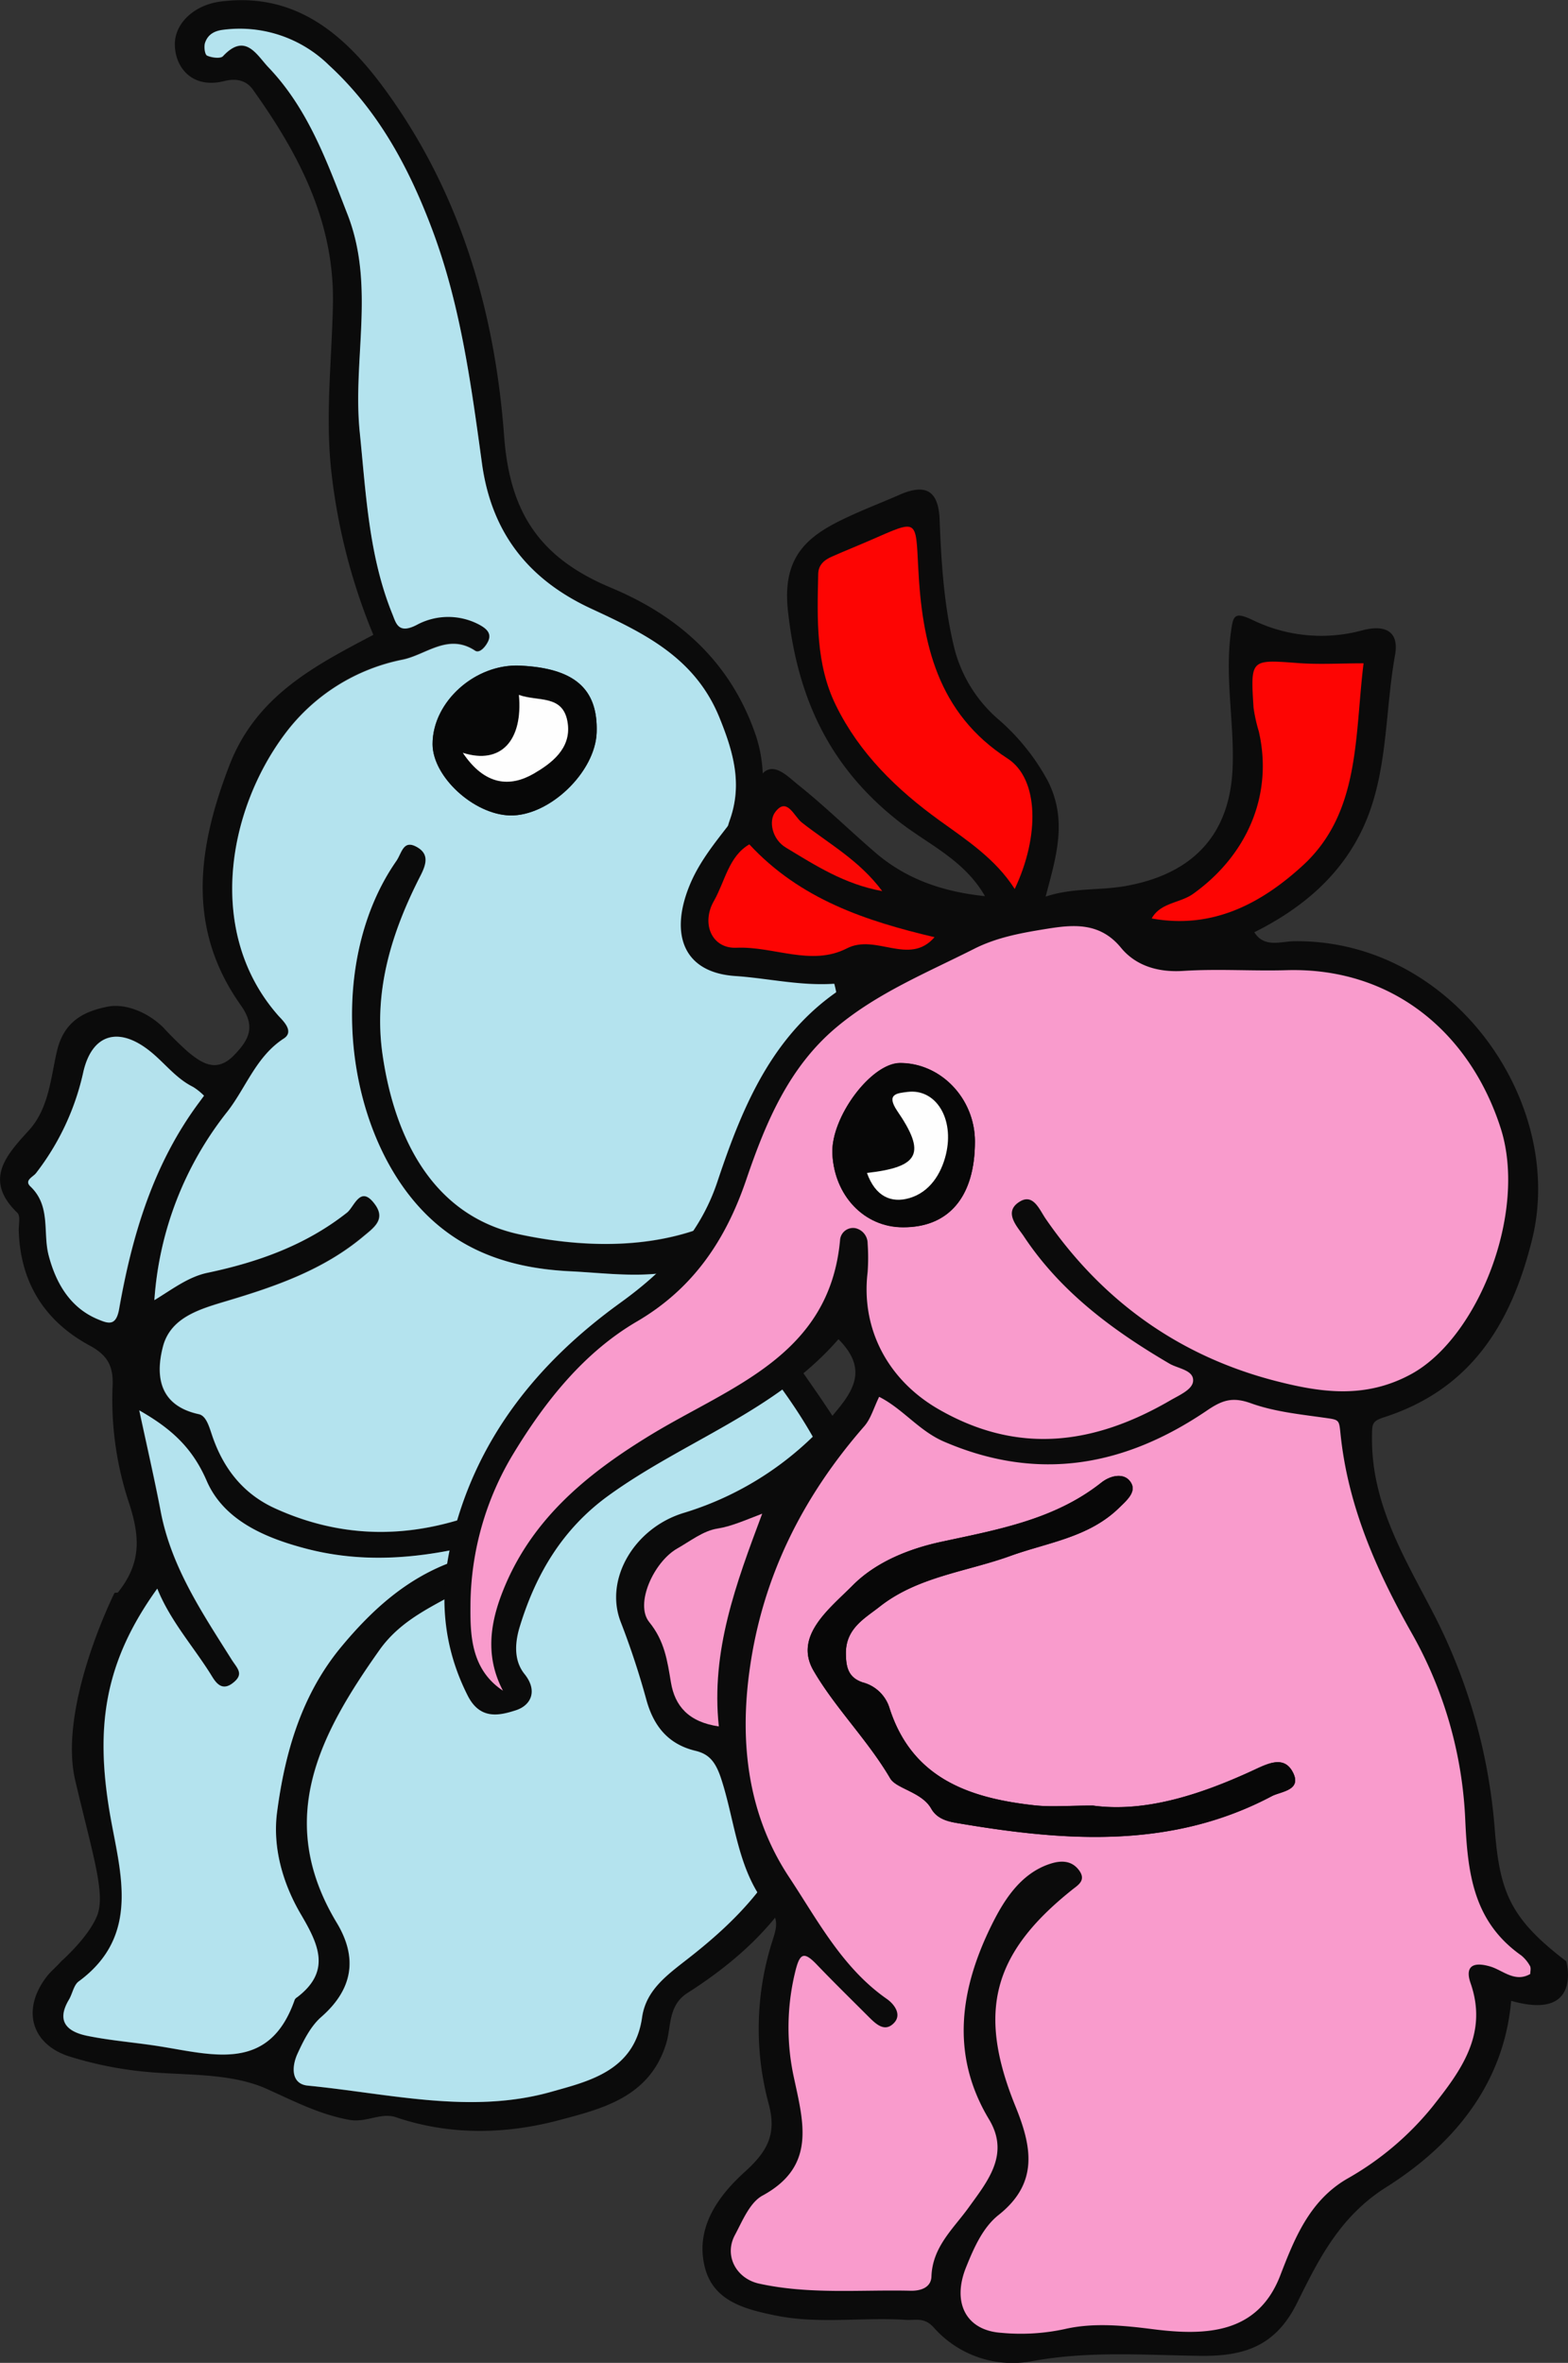
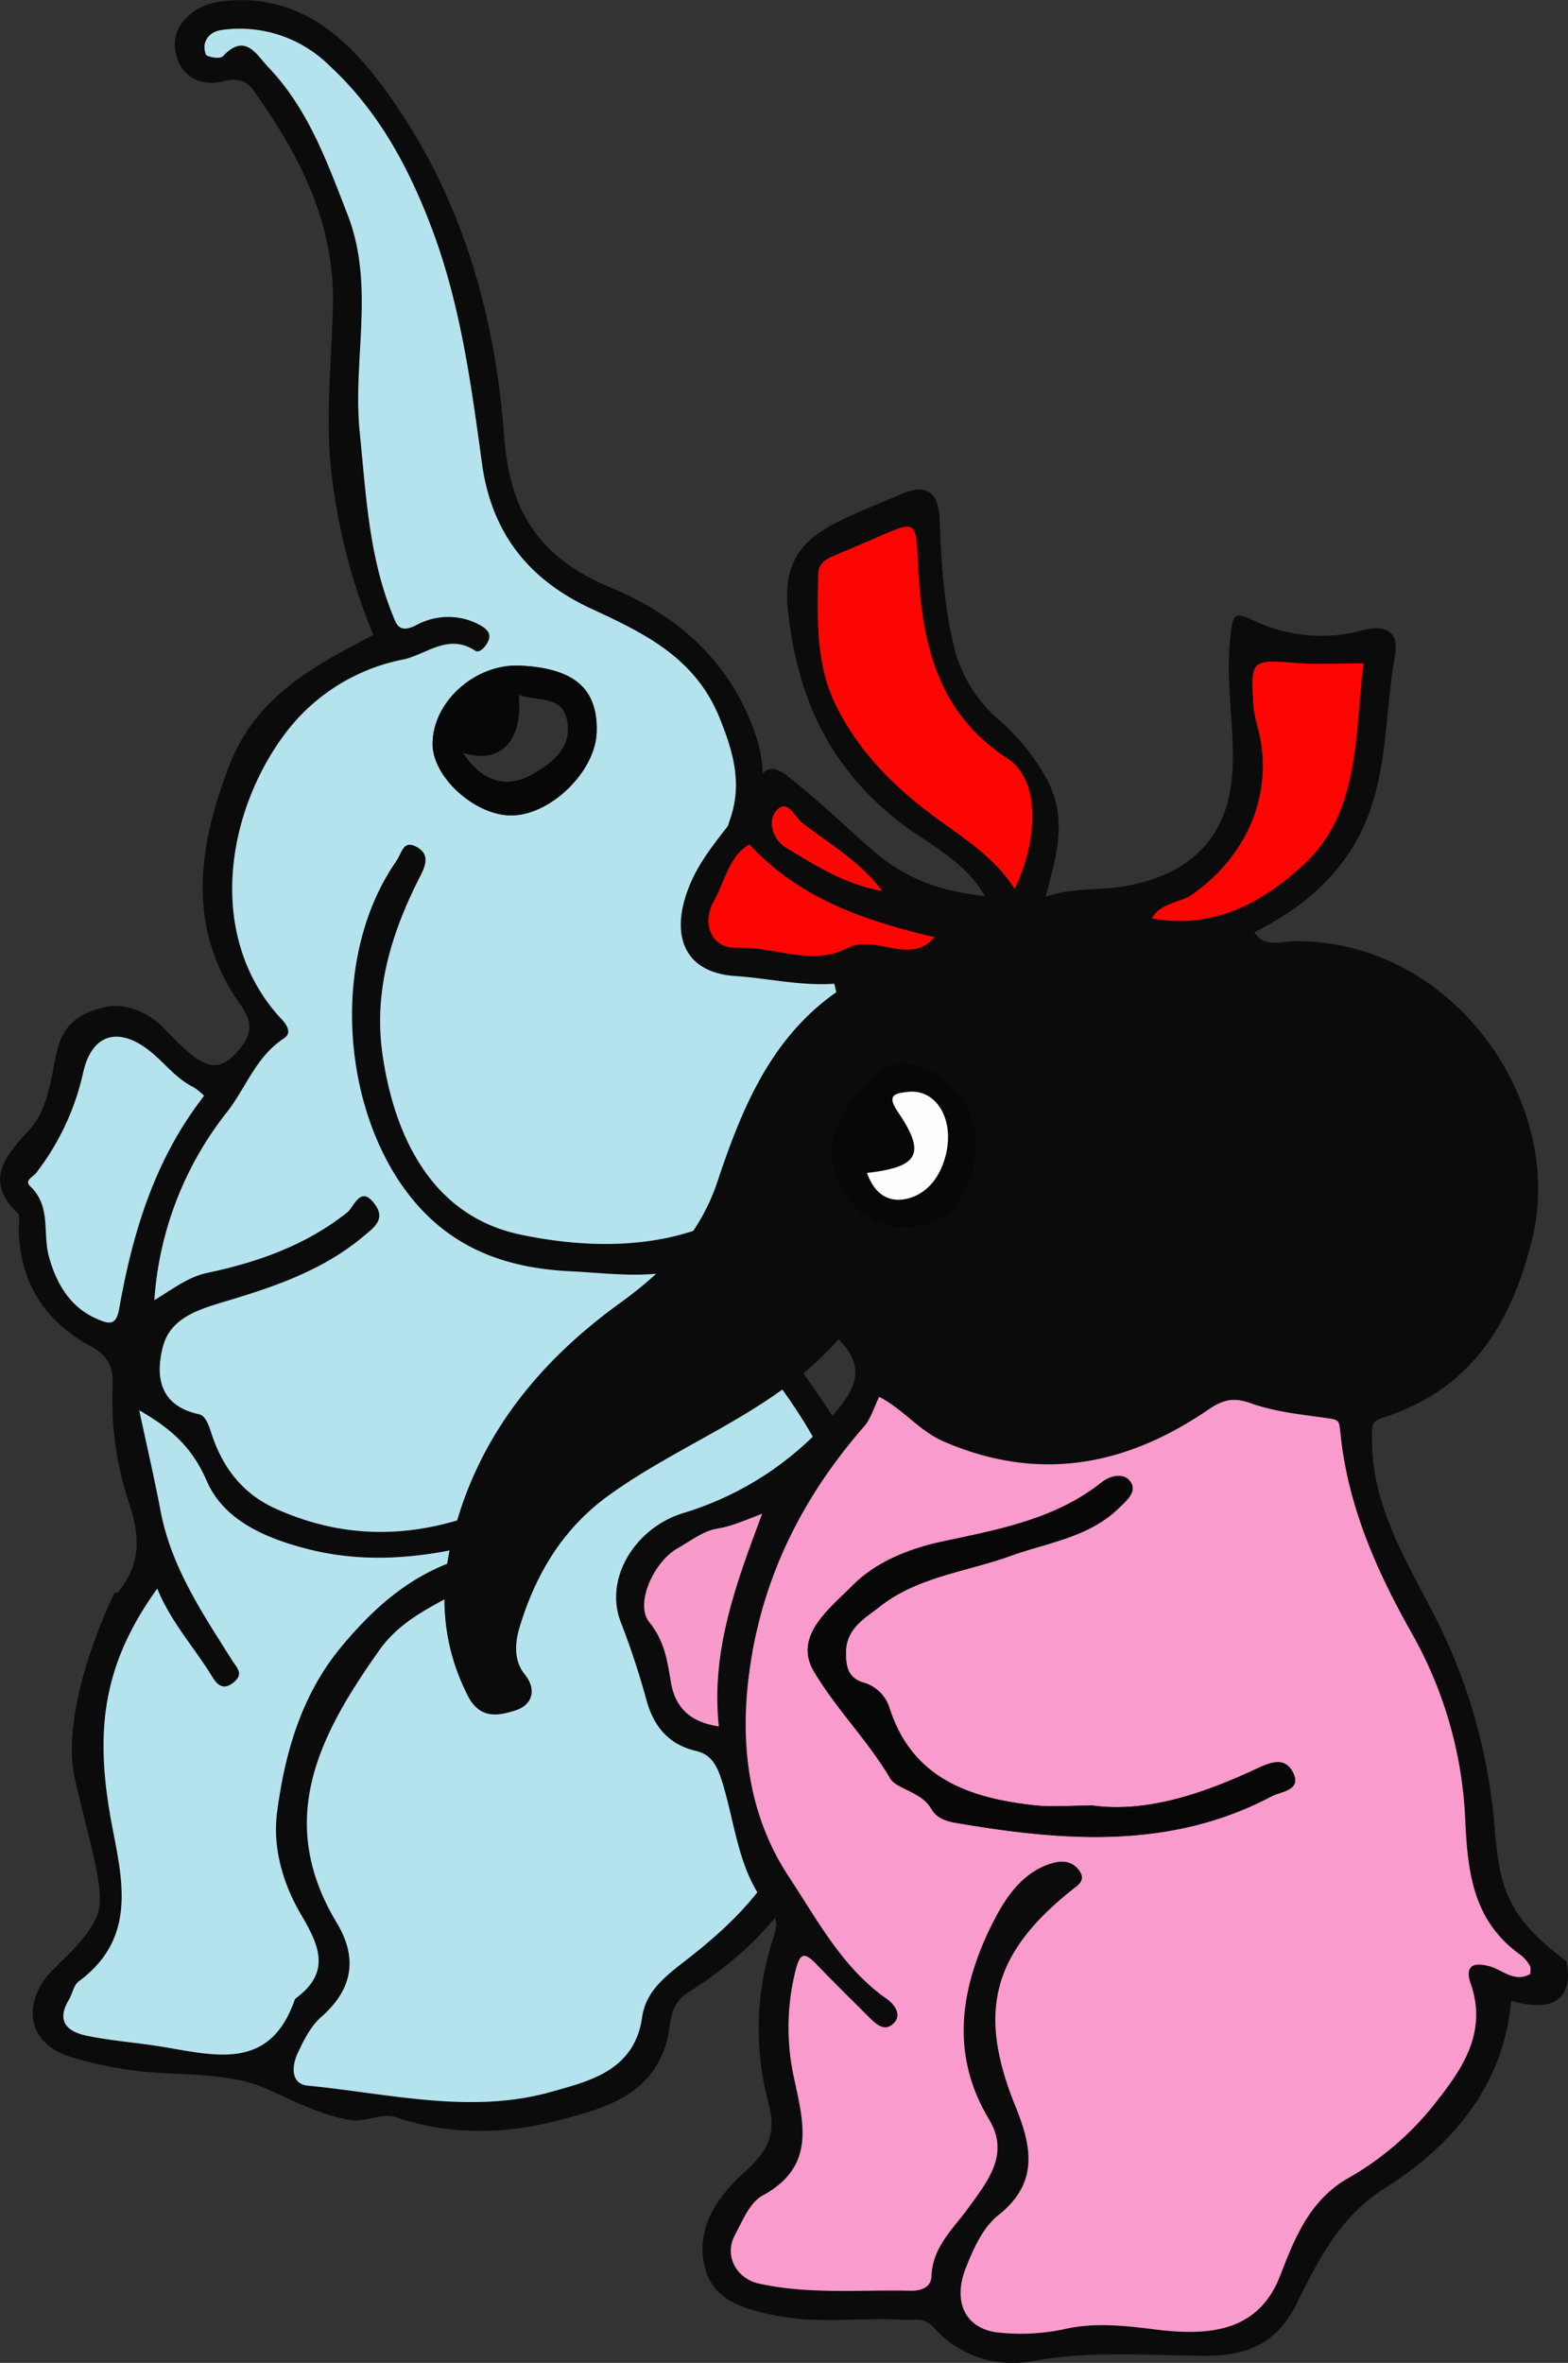
<svg xmlns="http://www.w3.org/2000/svg" viewBox="0 0 279.43 421.02">
  <rect x="0" y="0" width="279.43" height="421.02" fill="#333333" stroke="none" />
  <defs>
    <style>.cls-1{fill:#0b0b0b;}.cls-2{fill:#b4e3ee;}.cls-3{fill:#b4e2ed;}.cls-4{fill:#070707;}.cls-5{fill:#fefefe;}.cls-6{fill:#f99bcc;}.cls-7{fill:#fd0503;}.cls-8{fill:#f89bcb;}.cls-9{fill:#fa0805;}</style>
  </defs>
  <g id="Livello_2" data-name="Livello 2">
    <g id="Livello_1-2" data-name="Livello 1">
      <g id="poldo_e_isotta" data-name="poldo e isotta">
        <path class="cls-1" d="M21,283.77c4.44-5.55,3.86-10.38,1.81-16.53a58.22,58.22,0,0,1-2.74-20.41c.12-3.4-.89-5.31-3.95-7C8,235.49,3.6,228.57,3.34,219.2c0-1.06.32-2.56-.24-3.09-6.07-5.86-2-10.25,2-14.65,3.68-4,3.94-9.58,5.09-14.33,1.34-5.53,5.31-7,8.89-7.74,3.14-.67,7.19.91,10,3.67a61.18,61.18,0,0,0,4.52,4.45c2.54,2.08,5.11,3.65,8.18.44,2.7-2.82,3.79-5.09,1.1-8.88-9.7-13.71-7.66-28-2-42.7,4.81-12.48,15.37-17.82,25.65-23.25A106.68,106.68,0,0,1,58.94,83c-.92-9.75.21-19.24.39-28.84.28-14.67-6.08-26.74-14.26-38.19-1.28-1.8-3.19-2-5.09-1.53-5.72,1.45-8.82-2.41-8.82-6.57,0-3.73,3.44-7,8.2-7.6,13.72-1.76,22.54,6.41,29.48,16C82,34.42,88.19,55.38,89.84,77.73c1,13.41,6.14,21.61,19.06,27,12.22,5.11,21.37,13.35,25.79,26.3a24.68,24.68,0,0,1,.53,13.69c-1.06,4.41.75,6.5,3.16,9.12,5.19,5.65,11.53,10.2,14.28,18,4.9,14,2.32,26.31-6.85,37.5a68.55,68.55,0,0,1-9.44,9.86c-4.39,3.63-3.12,9.54-.69,13.87,4,7.23,9.31,13.77,13.69,20.83,7.73,12.47,9.71,26,7,40.38-1.56,8.26,1.68,16,2.68,24,.08.61.59,1.2.55,1.77-.23,3.05,1.58,6.78-1.35,9-3.5,2.61-4.75-2.07-7.17-3.15a37.55,37.55,0,0,1-4-2.47c-3.31,14.43-12.69,24.11-24.58,31.69-3.43,2.19-2.88,5.93-3.73,8.82-2.89,9.78-11.54,11.81-19.08,13.82-9.41,2.52-19.44,2.79-29.11-.5-2.76-.93-5.35,1.06-8.45.44-5.34-1-9.82-3.36-14.67-5.53-6-2.67-13.37-2.4-20.19-2.9a67.11,67.11,0,0,1-14.7-2.78c-7-2.13-8.78-8.38-4.27-14.26.77-1,1.79-1.81,2.62-2.77,0,0,4.82-4.22,6.38-8.1s-.78-10.89-3.89-24.11,7-33.43,7-33.43m7.08-52.16c3.3-2,6.1-4.2,9.53-4.93,9-1.9,17.42-4.92,24.75-10.7,1.34-1.06,2.39-5.06,5-1.45,2,2.72-.29,4.19-2.18,5.78-7.08,5.9-15.56,8.83-24.17,11.4C35.61,233.22,30.36,234.63,29,240s-.64,10.46,6.4,12c1.39.3,1.88,2.37,2.47,4.06,2,5.6,5.4,10.11,11.09,12.71,14.89,6.78,29.44,4.89,43.41-2.27,2.94-1.51,4-1.14,5.52.82,2.27,2.84-.91,4.38-2.11,4.77-13.4,4.33-27,7.56-41.14,3.9-7.32-1.9-14.79-5-17.85-12.14-2.56-5.95-6.36-9.32-12-12.53,1.38,6.46,2.71,12.23,3.82,18,1.89,9.93,7.42,18.1,12.64,26.4,1,1.56,2.24,2.55.28,4.13-2.18,1.77-3.29-.35-4-1.49-3.17-5.06-7.23-9.56-9.53-15.28-9.36,13-11.09,24.43-8.46,40,1.75,10.28,5.7,21.73-5.55,30-.89.66-1.1,2.19-1.73,3.24-2.4,4-.13,5.78,3.37,6.47,4.24.84,8.58,1.17,12.86,1.86,9.5,1.52,19.49,4.62,24-8.31a1.12,1.12,0,0,1,.44-.45c6.09-4.6,3.8-9.41.74-14.64-3.27-5.59-5.15-12.08-4.32-18.34,1.39-10.57,4.33-20.86,11.39-29.4,5.56-6.71,11.84-12.4,20.24-15.35,2.41-.85,5.06-1.15,6,1.43s-2.29,2.31-3.66,3.11c-5.59,3.29-11.64,5.58-15.71,11.31-10.68,15-18.72,30.19-7.63,48.6,3.72,6.17,3,11.78-2.7,16.75C55.35,361,54.05,363.56,53,366c-1,2.18-1.19,5.33,1.86,5.63,14.45,1.41,29.07,5.16,43.4,1.1,6.6-1.87,14.81-3.69,16.17-13.25.73-5.12,4.77-7.78,8.79-10.95,10.74-8.47,19.66-18.58,20.28-33.4,4.86.2,6.17,5.95,10.93,7.16a17.35,17.35,0,0,0-.22-3.84c-1.46-8.78-5-17.66-3.1-26.44,3.62-16.84-1.95-30.74-11.35-43.94-4.71-6.64-11-12.54-10.51-21.71.12-2.27-1.52-2.65-2.86-2-8,4.08-16.55,2.57-24.76,2.17C91.09,226,81.45,223,74,214.3c-13.06-15.24-15.55-43.38-3.42-60.84,1-1.49,1.23-4,3.82-2.46,2,1.2,1.6,2.9.58,4.91-5.15,10.1-8.46,20.62-6.77,32.19C70,200.36,75.69,216.42,92.68,220c19.17,4.07,40.78,1.79,52.09-18.21,4.64-8.18,7.9-24.36.2-34.06-4.29-5.41-9.6-9.81-13.74-15.39-1.88-2.52-2-3.75-1.17-6.2,2.26-6.35.67-12-1.85-18.24-4.38-10.77-13.53-15.08-22.88-19.42C94.19,103.33,87.61,95,85.9,82.69c-1.93-14-3.77-28.08-8.79-41.5-4.17-11.14-9.6-21.33-18.49-29.52A22.68,22.68,0,0,0,39.9,5.35c-1.69.18-2.84.84-3.35,2.31-.24.68-.06,2.1.35,2.3.82.38,2.4.58,2.84.1,4-4.3,6-.22,8.11,2C55,19.5,58.34,29,62,38.38c4.91,12.74.82,25.81,2.14,38.67C65.23,88,65.71,99,69.9,109.28c.67,1.66,1,3.72,4.33,2a11.79,11.79,0,0,1,11.16-.07c1,.58,2.31,1.4,1.62,2.94-.42.93-1.51,2.26-2.35,1.71-4.81-3.18-8.75.76-12.92,1.6a34.59,34.59,0,0,0-21,13.28C40.46,144.51,36.69,166.36,49.67,181c.8.89,2.81,2.79.91,4-4.9,3.18-6.69,8.65-10,12.95A60.58,60.58,0,0,0,27.51,231.67Zm8.85-36.43a10.48,10.48,0,0,0-1.94-1.58c-3.07-1.53-5.08-4.31-7.67-6.37-5.5-4.39-10.24-3.13-11.84,3.61A45.22,45.22,0,0,1,6.46,209c-.54.68-2.2,1.28-1,2.38,3.69,3.51,2.18,8.21,3.25,12.29,1.23,4.69,3.67,9.24,8.73,11.36,2,.83,3.28,1.26,3.83-1.85,2.33-13.17,6.11-25.84,14.25-36.78Z" />
        <path class="cls-2" d="M27.51,231.67A60.58,60.58,0,0,1,40.58,198c3.31-4.3,5.1-9.77,10-12.95,1.9-1.24-.11-3.14-.91-4-13-14.63-9.21-36.48,1.07-50.22a34.59,34.59,0,0,1,21-13.28c4.17-.84,8.11-4.78,12.92-1.6.84.55,1.93-.78,2.35-1.71.69-1.54-.57-2.36-1.62-2.94a11.79,11.79,0,0,0-11.16.07c-3.3,1.69-3.66-.37-4.33-2C65.71,99,65.23,88,64.11,77.05,62.79,64.19,66.88,51.12,62,38.38,58.34,29,55,19.5,47.85,12c-2.1-2.2-4.12-6.28-8.11-2-.44.48-2,.28-2.84-.1-.41-.2-.59-1.62-.35-2.3.51-1.47,1.66-2.13,3.35-2.31a22.68,22.68,0,0,1,18.72,6.32c8.89,8.19,14.32,18.38,18.49,29.52,5,13.42,6.86,27.47,8.79,41.5,1.71,12.34,8.29,20.64,19.43,25.81,9.35,4.34,18.5,8.65,22.88,19.42,2.52,6.19,4.11,11.89,1.85,18.24-.87,2.45-.71,3.68,1.17,6.2,4.14,5.58,9.45,10,13.74,15.39,7.7,9.7,4.44,25.88-.2,34.06-11.31,20-32.92,22.28-52.09,18.21-17-3.6-22.7-19.66-24.49-31.92C66.5,176.53,69.81,166,75,155.91c1-2,1.42-3.71-.58-4.91-2.59-1.55-2.78,1-3.82,2.46-12.13,17.46-9.64,45.6,3.42,60.84,7.47,8.71,17.11,11.71,27.6,12.22,8.21.4,16.78,1.91,24.76-2.17,1.34-.69,3-.31,2.86,2-.49,9.17,5.8,15.07,10.51,21.71,9.4,13.2,15,27.1,11.35,43.94-1.88,8.78,1.64,17.66,3.1,26.44a17.35,17.35,0,0,1,.22,3.84c-4.76-1.21-6.07-7-10.93-7.16-.62,14.82-9.54,24.93-20.28,33.4-4,3.17-8.06,5.83-8.79,10.95-1.36,9.56-9.57,11.38-16.17,13.25-14.33,4.06-28.95.31-43.4-1.1-3.05-.3-2.85-3.45-1.86-5.63,1.1-2.39,2.4-5,4.32-6.65,5.66-5,6.42-10.58,2.7-16.75-11.09-18.41-3-33.57,7.63-48.6,4.07-5.73,10.12-8,15.71-11.31,1.37-.8,4.57-.58,3.66-3.11s-3.59-2.28-6-1.43c-8.4,2.95-14.68,8.64-20.24,15.35-7.06,8.54-10,18.83-11.39,29.4-.83,6.26,1,12.75,4.32,18.34,3.06,5.23,5.35,10-.74,14.64a1.12,1.12,0,0,0-.44.45c-4.49,12.93-14.48,9.83-24,8.31-4.28-.69-8.62-1-12.86-1.86-3.5-.69-5.77-2.45-3.37-6.47.63-1.05.84-2.58,1.73-3.24,11.25-8.26,7.3-19.71,5.55-30-2.63-15.55-.9-27,8.46-40,2.3,5.72,6.36,10.22,9.53,15.28.71,1.14,1.82,3.26,4,1.49,2-1.58.7-2.57-.28-4.13-5.22-8.3-10.75-16.47-12.64-26.4-1.11-5.81-2.44-11.58-3.82-18,5.62,3.21,9.42,6.58,12,12.53,3.06,7.11,10.53,10.24,17.85,12.14,14.11,3.66,27.74.43,41.14-3.9,1.2-.39,4.38-1.93,2.11-4.77-1.57-2-2.58-2.33-5.52-.82-14,7.16-28.52,9.05-43.41,2.27-5.69-2.6-9.14-7.11-11.09-12.71-.59-1.69-1.08-3.76-2.47-4.06-7-1.52-7.76-6.73-6.4-12s6.62-6.73,11.46-8.18c8.61-2.57,17.09-5.5,24.17-11.4,1.89-1.59,4.15-3.06,2.18-5.78-2.62-3.61-3.67.39-5,1.45-7.33,5.78-15.77,8.8-24.75,10.7C33.61,227.47,30.81,229.66,27.51,231.67Zm78.82-101.18c.25-7.76-4-11.43-13.62-11.89-8-.39-15.67,6.46-15.62,14,0,5.78,7.29,12.48,13.73,12.69C97.82,145.53,106.1,137.62,106.33,130.49Z" />
        <path class="cls-3" d="M36.36,195.24l-.88,1.19C27.34,207.37,23.56,220,21.23,233.21c-.55,3.11-1.87,2.68-3.83,1.85-5.06-2.12-7.5-6.67-8.73-11.36-1.07-4.08.44-8.78-3.25-12.29-1.16-1.1.5-1.7,1-2.38a45.22,45.22,0,0,0,8.45-18.13c1.6-6.74,6.34-8,11.84-3.61,2.59,2.06,4.6,4.84,7.67,6.37A10.48,10.48,0,0,1,36.36,195.24Z" />
        <path class="cls-4" d="M106.33,130.49c-.23,7.13-8.51,15-15.51,14.81-6.44-.21-13.69-6.91-13.73-12.69,0-7.55,7.59-14.4,15.62-14C102.38,119.06,106.58,122.73,106.33,130.49Zm-23.85,3.65c3.93,5.85,8.42,6.14,12.59,3.72,3.08-1.79,6.69-4.41,6.08-8.93-.7-5.28-5.28-3.85-8.7-5.11C93.21,131.88,89.34,136.31,82.48,134.14Z" />
-         <path class="cls-5" d="M82.48,134.14c6.86,2.17,10.73-2.26,10-10.32,3.42,1.26,8-.17,8.7,5.11.61,4.52-3,7.14-6.08,8.93C90.9,140.28,86.41,140,82.48,134.14Z" />
      </g>
      <path class="cls-1" d="M269.3,356.51C268,371.38,259,382.16,247.07,389.7c-8.3,5.22-12.07,12.86-15.92,20.64s-9.52,9.53-17.26,9.43c-9.92-.13-19.81-.9-29.8.92a18.75,18.75,0,0,1-17.61-5.88c-1.73-2-3.3-1.34-5-1.45-7.78-.52-15.62.81-23.38-.8-5.43-1.12-11-2.57-12.5-8.6-1.75-7,2.37-12.67,7.16-17,3.94-3.58,5.71-6.61,4.22-12.11a51.34,51.34,0,0,1,.69-29.08c.56-1.79,1.23-3.63-.31-5.33-6-6.73-6.25-15.77-8.93-23.77-1-2.89-2.17-4.15-4.5-4.71-4.85-1.16-7.4-4.39-8.69-8.9a142.57,142.57,0,0,0-4.6-14c-3-7.6,2.34-16.71,11.06-19.44a56.49,56.49,0,0,0,28-19c3-3.79,4.35-7.34-.28-12-11.17,12.86-27.57,18.15-41,27.88-8.19,5.93-12.93,14-15.77,23.26-.79,2.54-1.26,5.94.82,8.52,2.37,2.95,1.22,5.56-1.54,6.46-2.92.94-6.36,1.76-8.57-2.59-4.44-8.74-5.13-17.82-3-27,4.18-18.36,15.19-32.18,30.17-43,7.81-5.64,14.17-12.16,17.31-21.57,4.7-14.1,10.36-27.67,24.25-35.74-7.27,1.42-14.2-.47-21.06-.93-9.22-.62-11.67-7.38-8.2-16,2.88-7.17,8.93-12,12.22-18.77,2.09-4.35,5.19-.88,7.17.69,4.76,3.79,9.12,8.08,13.73,12.05,5.45,4.7,11.91,7,19.58,7.8-3.68-6.44-10.09-9.21-15.2-13.19-12.5-9.73-18.27-22.14-19.93-37.83-1.08-10.24,4.27-13.64,11.51-16.92,2.79-1.27,5.66-2.37,8.46-3.61,4.63-2,6.88-.71,7.08,4.51.29,7.72.79,15.43,2.64,22.94A24.76,24.76,0,0,0,177.72,128a39.06,39.06,0,0,1,9,11.13c3.6,7.09,1.46,13.61-.38,20.63,4.9-1.63,9.66-1.05,14.33-1.9,12-2.17,18.63-9.23,19-21.34.27-7.89-1.38-15.72-.34-23.65.42-3.13.52-4,3.93-2.38a27.92,27.92,0,0,0,19.46,1.84c3.93-1.06,6.67,0,5.89,4.37-1.94,10.78-1.16,22.2-6.39,32.2-4.05,7.76-10.63,13.19-18.69,17.21,1.75,2.83,4.73,1.63,7.11,1.6,28.2-.35,48.46,28.66,42.39,53.15-3.74,15.11-10.95,26.68-26.34,31.66-2.24.72-2.16,1.21-2.19,3.48-.14,11.86,5.69,21.37,10.87,31.34a100.64,100.64,0,0,1,11,38.53c.9,11.27,2.73,15.95,12.74,23.59C279.14,349.48,282.09,360.17,269.3,356.51Z" />
      <path class="cls-1" d="M272.7,351.73c0-.42.15-.92,0-1.22a6.46,6.46,0,0,0-1.57-1.93c-8.46-6-9.53-14.49-10-24.19a73.87,73.87,0,0,0-9.32-32.86c-6.46-11.39-11.61-23-12.92-36-.23-2.19-.23-2.38-2.09-2.66-4.65-.7-9.46-1.11-13.83-2.68-3.28-1.18-5.09-.61-7.84,1.26-14.56,9.89-30,12.83-46.85,5.58-4.5-1.93-7.34-5.86-11.6-8-1,2-1.47,3.88-2.64,5.23-10.93,12.51-18.12,26.72-20.43,43.32-1.84,13.17-.25,26,7,37,5.07,7.65,9.5,16.2,17.43,21.73,1.44,1,2.67,2.84,1.3,4.27-1.78,1.85-3.39,0-4.73-1.28-3-3-6-6-8.94-9-2.49-2.58-3.19-2.16-4,1.4a41.79,41.79,0,0,0-.19,18.58c1.73,8.08,4,15.89-5.63,21.1-2.24,1.22-3.53,4.46-4.87,7-2,3.7.22,7.76,4.3,8.66,8.92,2,18,1.06,27,1.27,1.91,0,3.65-.62,3.72-2.54.19-5.29,3.89-8.48,6.64-12.3,3.39-4.7,7.37-9.48,3.62-15.7-7-11.65-5-23.41.42-34.53,2.09-4.23,5.07-9.25,10.47-11,1.8-.59,3.77-.73,5.16,1.16S192,336,191,336.84c-14.11,11.32-16.84,21.71-10,38.57,2.86,7,4.2,13.57-3,19.29-2.79,2.22-4.42,5.86-5.82,9.34-2.52,6.24-.07,11.26,6.3,11.68a37,37,0,0,0,11.24-.66c5-1.21,10.41-.7,15.67,0,9.69,1.25,18.77.77,22.75-9.48,2.5-6.47,5.16-13.36,11.93-17.3a53.16,53.16,0,0,0,15.23-12.86c5-6.31,10-12.9,6.79-22-1-2.87.25-4,3.58-2.95C267.85,351.1,270,353.3,272.7,351.73Z" />
      <path class="cls-1" d="M89.63,301.25c-2.9-5.53-2.46-11-.48-16.44,4.91-13.61,15.19-22.07,27.1-29.29,14.13-8.55,31.65-14,33.49-34.61a2.32,2.32,0,0,1,2.73-2.07,2.79,2.79,0,0,1,2.18,2.73,36,36,0,0,1,0,5.09c-1.23,10.2,3.68,19.25,12.57,24.4,14.21,8.22,27.78,6.35,41.34-1.52,1.69-1,4-1.94,4.09-3.46.15-2-2.67-2.21-4.19-3.09-10.12-5.94-19.41-12.82-26-22.73-1.08-1.63-3.78-4.33-.64-6.19,2.38-1.42,3.47,1.52,4.57,3.11,10.17,14.72,23.92,24.53,41.15,28.93,7.88,2,15.8,3.2,24-1.28,11.93-6.51,20.75-28.83,15.91-43.85-5.44-16.88-19.2-28.64-38.1-28.11-6.13.18-12.3-.27-18.42.13-4.53.3-8.52-.93-11.15-4.15-3.82-4.65-8.7-4.07-13.27-3.34-4.32.7-8.76,1.47-12.87,3.55-8.41,4.25-17.22,7.85-24.51,13.95-8.52,7.11-12.65,17-16.12,27.21-3.63,10.66-9.39,19.35-19.48,25.25C104,241,97.11,249.76,91.5,259a52.78,52.78,0,0,0-7.66,26.92C83.81,291,83.78,297.38,89.63,301.25Z" />
      <path class="cls-1" d="M180.83,158.4c4.46-9.38,4.32-19.6-1.25-23.2-12.56-8.14-15.27-20.62-15.94-34-.44-8.79,0-8.63-8.47-4.94-2.25,1-4.57,1.92-6.84,2.91-1.47.63-2.48,1.53-2.52,3.22-.18,8-.44,16,3.16,23.33,4.19,8.51,10.84,15,18.52,20.55C172.37,149.75,177.46,153.1,180.83,158.4Z" />
      <path class="cls-1" d="M243,118.19c-4.16,0-8,.24-11.75,0-8.39-.62-8.41-.72-7.86,7.94a27.9,27.9,0,0,0,.94,4.25c2.6,11.3-2.08,22.06-11.71,28.94-2.33,1.67-5.8,1.53-7.38,4.38,10.9,2,19.58-2.72,26.89-9.4C242.44,144.81,241.36,131.23,243,118.19Z" />
      <path class="cls-1" d="M128.1,307.62c-1.43-13.45,3.05-25.4,7.78-37.91-3.12,1.18-5.4,2.25-8,2.66s-4.8,2.22-7.13,3.54c-4.21,2.38-7.64,9.9-5,13.12,2.76,3.4,3.22,6.91,3.87,10.77C120.27,304,122.69,306.83,128.1,307.62Z" />
      <path class="cls-1" d="M133.54,150.45c-3.67,2.12-4.32,6.56-6.32,10-2.31,4-.38,8.56,4,8.36,6.61-.29,13.34,3.36,19.67.12,5.2-2.66,11.13,3.23,15.63-2C154.42,164.13,142.64,160.28,133.54,150.45Z" />
      <path class="cls-1" d="M157.22,158.78c-4.09-5.51-9.57-8.47-14.35-12.24-1.37-1.08-2.65-4.66-4.75-1.8-1.15,1.56-.55,4.79,1.92,6.28C145.28,154.18,150.45,157.55,157.22,158.78Z" />
      <path class="cls-6" d="M272.7,351.73c-2.72,1.57-4.85-.63-7.05-1.31-3.33-1-4.58.08-3.58,2.95,3.18,9.12-1.82,15.71-6.79,22a53.16,53.16,0,0,1-15.23,12.86c-6.77,3.94-9.43,10.83-11.93,17.3-4,10.25-13.06,10.73-22.75,9.48-5.26-.67-10.63-1.18-15.67,0a37,37,0,0,1-11.24.66c-6.37-.42-8.82-5.44-6.3-11.68,1.4-3.48,3-7.12,5.82-9.34,7.2-5.72,5.86-12.24,3-19.29-6.86-16.86-4.13-27.25,10-38.57,1-.83,2.69-1.67,1.32-3.53s-3.36-1.75-5.16-1.16c-5.4,1.75-8.38,6.77-10.47,11-5.47,11.12-7.43,22.88-.42,34.53,3.75,6.22-.23,11-3.62,15.7-2.75,3.82-6.45,7-6.64,12.3-.07,1.92-1.81,2.58-3.72,2.54-9-.21-18.05.7-27-1.27-4.08-.9-6.28-5-4.3-8.66,1.34-2.51,2.63-5.75,4.87-7,9.64-5.21,7.36-13,5.63-21.1a41.79,41.79,0,0,1,.19-18.58c.84-3.56,1.54-4,4-1.4,2.93,3.05,5.94,6,8.94,9,1.34,1.33,3,3.13,4.73,1.28,1.37-1.43.14-3.26-1.3-4.27-7.93-5.53-12.36-14.08-17.43-21.73-7.27-11-8.86-23.8-7-37,2.31-16.6,9.5-30.81,20.43-43.32,1.17-1.35,1.68-3.27,2.64-5.23,4.26,2.15,7.1,6.08,11.6,8,16.85,7.25,32.29,4.31,46.85-5.58,2.75-1.87,4.56-2.44,7.84-1.26,4.37,1.57,9.18,2,13.83,2.68,1.86.28,1.86.47,2.09,2.66,1.31,13,6.46,24.61,12.92,36a73.87,73.87,0,0,1,9.32,32.86c.43,9.7,1.5,18.2,10,24.19a6.46,6.46,0,0,1,1.57,1.93C272.85,350.81,272.7,351.31,272.7,351.73Zm-77.95-30c-4.5,0-7.49.28-10.42-.05-11.6-1.28-21.82-4.8-25.83-17.39a6.79,6.79,0,0,0-4.75-4.51c-2.6-.88-3-2.75-3-5.31,0-4.37,3.43-6.14,6.07-8.23,6.78-5.32,15.43-6.17,23.25-9,6.69-2.41,14-3.29,19.42-8.62,1.38-1.35,3.28-2.95,1.86-4.72-1.13-1.42-3.36-1.07-5.09.29-8.35,6.61-18.49,8.38-28.52,10.54-5.85,1.26-11.6,3.58-15.76,7.75s-10.59,9-7,15.2c3.88,6.68,9.63,12.35,13.68,19.22,1.09,1.84,5.63,2.42,7.3,5.38,1.21,2.13,3.6,2.39,5.38,2.69,18.84,3.17,37.6,4.46,55.31-4.92,1.62-.86,5.52-1,3.69-4.37-1.48-2.69-4-1.63-6.58-.43C214.12,319.76,204.13,323,194.75,321.72Z" />
-       <path class="cls-6" d="M89.63,301.25c-5.85-3.87-5.82-10.27-5.79-15.33A52.78,52.78,0,0,1,91.5,259c5.61-9.24,12.53-18,22-23.53,10.09-5.9,15.85-14.59,19.48-25.25,3.47-10.19,7.6-20.1,16.12-27.21,7.29-6.1,16.1-9.7,24.51-13.95,4.11-2.08,8.55-2.85,12.87-3.55,4.57-.73,9.45-1.31,13.27,3.34,2.63,3.22,6.62,4.45,11.15,4.15,6.12-.4,12.29.05,18.42-.13,18.9-.53,32.66,11.23,38.1,28.11,4.84,15-4,37.34-15.91,43.85-8.2,4.48-16.12,3.29-24,1.28-17.23-4.4-31-14.21-41.15-28.93-1.1-1.59-2.19-4.53-4.57-3.11-3.14,1.86-.44,4.56.64,6.19,6.56,9.91,15.85,16.79,26,22.73,1.52.88,4.34,1.14,4.19,3.09-.11,1.52-2.4,2.48-4.09,3.46-13.56,7.87-27.13,9.74-41.34,1.52-8.89-5.15-13.8-14.2-12.57-24.4a36,36,0,0,0,0-5.09,2.79,2.79,0,0,0-2.18-2.73,2.32,2.32,0,0,0-2.73,2.07c-1.84,20.59-19.36,26.06-33.49,34.61-11.91,7.22-22.19,15.68-27.1,29.29C87.17,290.29,86.73,295.72,89.63,301.25Zm84.11-97.85c0-7.65-6.08-14-13.34-14-5.16,0-12.36,9.68-12.06,16.16.34,7.48,5.69,13.07,12.55,13.1C169.11,218.73,173.74,213.21,173.74,203.4Z" />
      <path class="cls-7" d="M180.83,158.4c-3.37-5.3-8.46-8.65-13.34-12.16-7.68-5.54-14.33-12-18.52-20.55-3.6-7.29-3.34-15.38-3.16-23.33,0-1.69,1.05-2.59,2.52-3.22,2.27-1,4.59-1.93,6.84-2.91,8.45-3.69,8-3.85,8.47,4.94.67,13.41,3.38,25.89,15.94,34C185.15,138.8,185.29,149,180.83,158.4Z" />
      <path class="cls-7" d="M243,118.19c-1.62,13-.54,26.62-10.87,36.06-7.31,6.68-16,11.39-26.89,9.4,1.58-2.85,5.05-2.71,7.38-4.38,9.63-6.88,14.31-17.64,11.71-28.94a27.9,27.9,0,0,1-.94-4.25c-.55-8.66-.53-8.56,7.86-7.94C235,118.43,238.82,118.19,243,118.19Z" />
      <path class="cls-8" d="M128.1,307.62c-5.41-.79-7.83-3.66-8.53-7.82-.65-3.86-1.11-7.37-3.87-10.77-2.62-3.22.81-10.74,5-13.12,2.33-1.32,4.63-3.15,7.13-3.54s4.91-1.48,8-2.66C131.15,282.22,126.67,294.17,128.1,307.62Z" />
      <path class="cls-7" d="M133.54,150.45c9.1,9.83,20.88,13.68,33,16.54-4.5,5.2-10.43-.69-15.63,2-6.33,3.24-13.06-.41-19.67-.12-4.4.2-6.33-4.33-4-8.36C129.22,157,129.87,152.57,133.54,150.45Z" />
      <path class="cls-9" d="M157.22,158.78c-6.77-1.23-11.94-4.6-17.18-7.76-2.47-1.49-3.07-4.72-1.92-6.28,2.1-2.86,3.38.72,4.75,1.8C147.65,150.31,153.13,153.27,157.22,158.78Z" />
      <path class="cls-4" d="M194.75,321.72c9.38,1.29,19.37-2,29-6.48,2.54-1.2,5.1-2.26,6.58.43,1.83,3.34-2.07,3.51-3.69,4.37-17.71,9.38-36.47,8.09-55.31,4.92-1.78-.3-4.17-.56-5.38-2.69-1.67-3-6.21-3.54-7.3-5.38-4-6.87-9.8-12.54-13.68-19.22-3.57-6.17,3-11.15,7-15.2s9.91-6.49,15.76-7.75c10-2.16,20.17-3.93,28.52-10.54,1.73-1.36,4-1.71,5.09-.29,1.42,1.77-.48,3.37-1.86,4.72-5.4,5.33-12.73,6.21-19.42,8.62-7.82,2.83-16.47,3.68-23.25,9-2.64,2.09-6,3.86-6.07,8.23,0,2.56.37,4.43,3,5.31a6.79,6.79,0,0,1,4.75,4.51c4,12.59,14.23,16.11,25.83,17.39C187.26,322,190.25,321.72,194.75,321.72Z" />
      <path class="cls-4" d="M173.74,203.4c0,9.81-4.63,15.33-12.85,15.29-6.86,0-12.21-5.62-12.55-13.1-.3-6.48,6.9-16.13,12.06-16.16C167.66,189.39,173.74,195.75,173.74,203.4ZM154.5,209c1.46,4.19,4.31,5.44,7.6,4.47,3.58-1.07,5.62-4.27,6.47-7.76,1.55-6.43-1.86-11.77-6.83-11.15-1.89.23-3.91.36-1.87,3.35C165.07,205.5,163.89,207.93,154.5,209Z" />
      <path class="cls-5" d="M154.5,209c9.39-1.07,10.57-3.5,5.37-11.09-2-3,0-3.12,1.87-3.35,5-.62,8.38,4.72,6.83,11.15-.85,3.49-2.89,6.69-6.47,7.76C158.81,214.44,156,213.19,154.5,209Z" />
    </g>
  </g>
</svg>